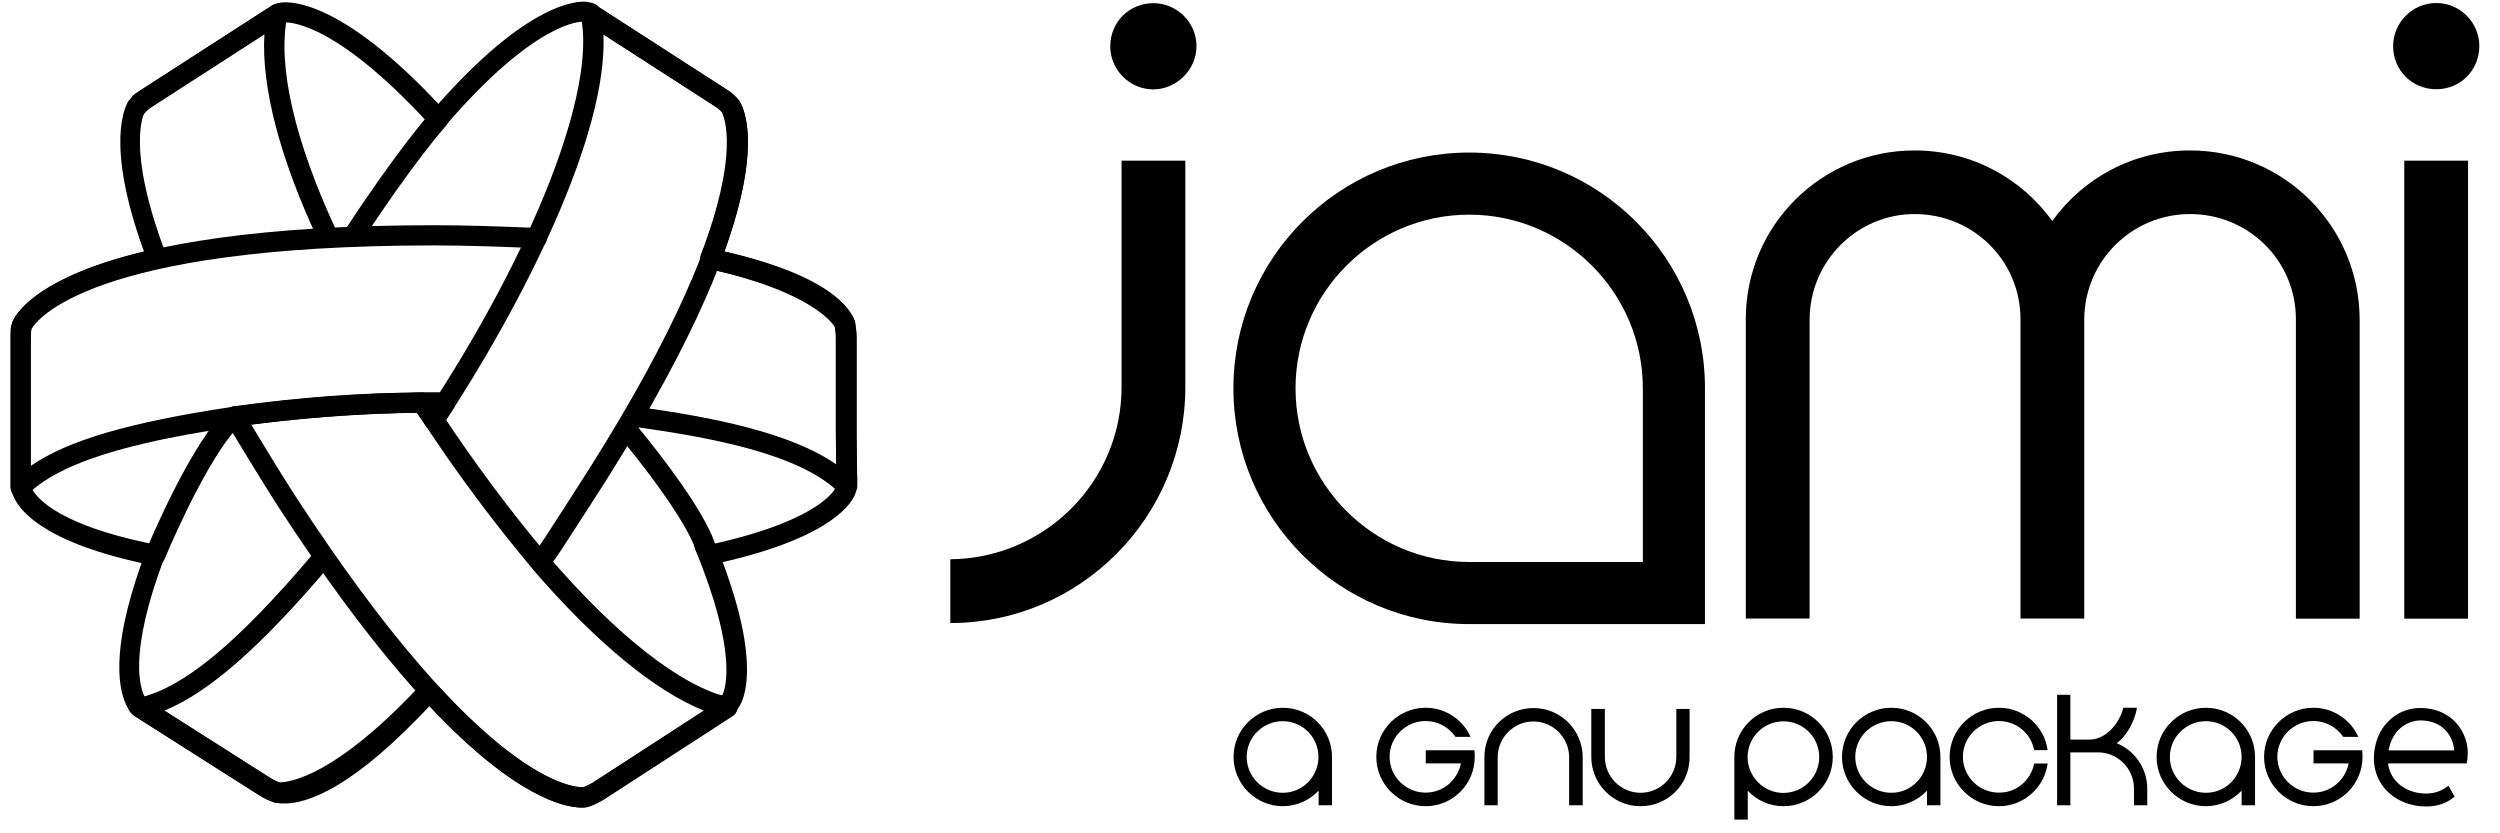
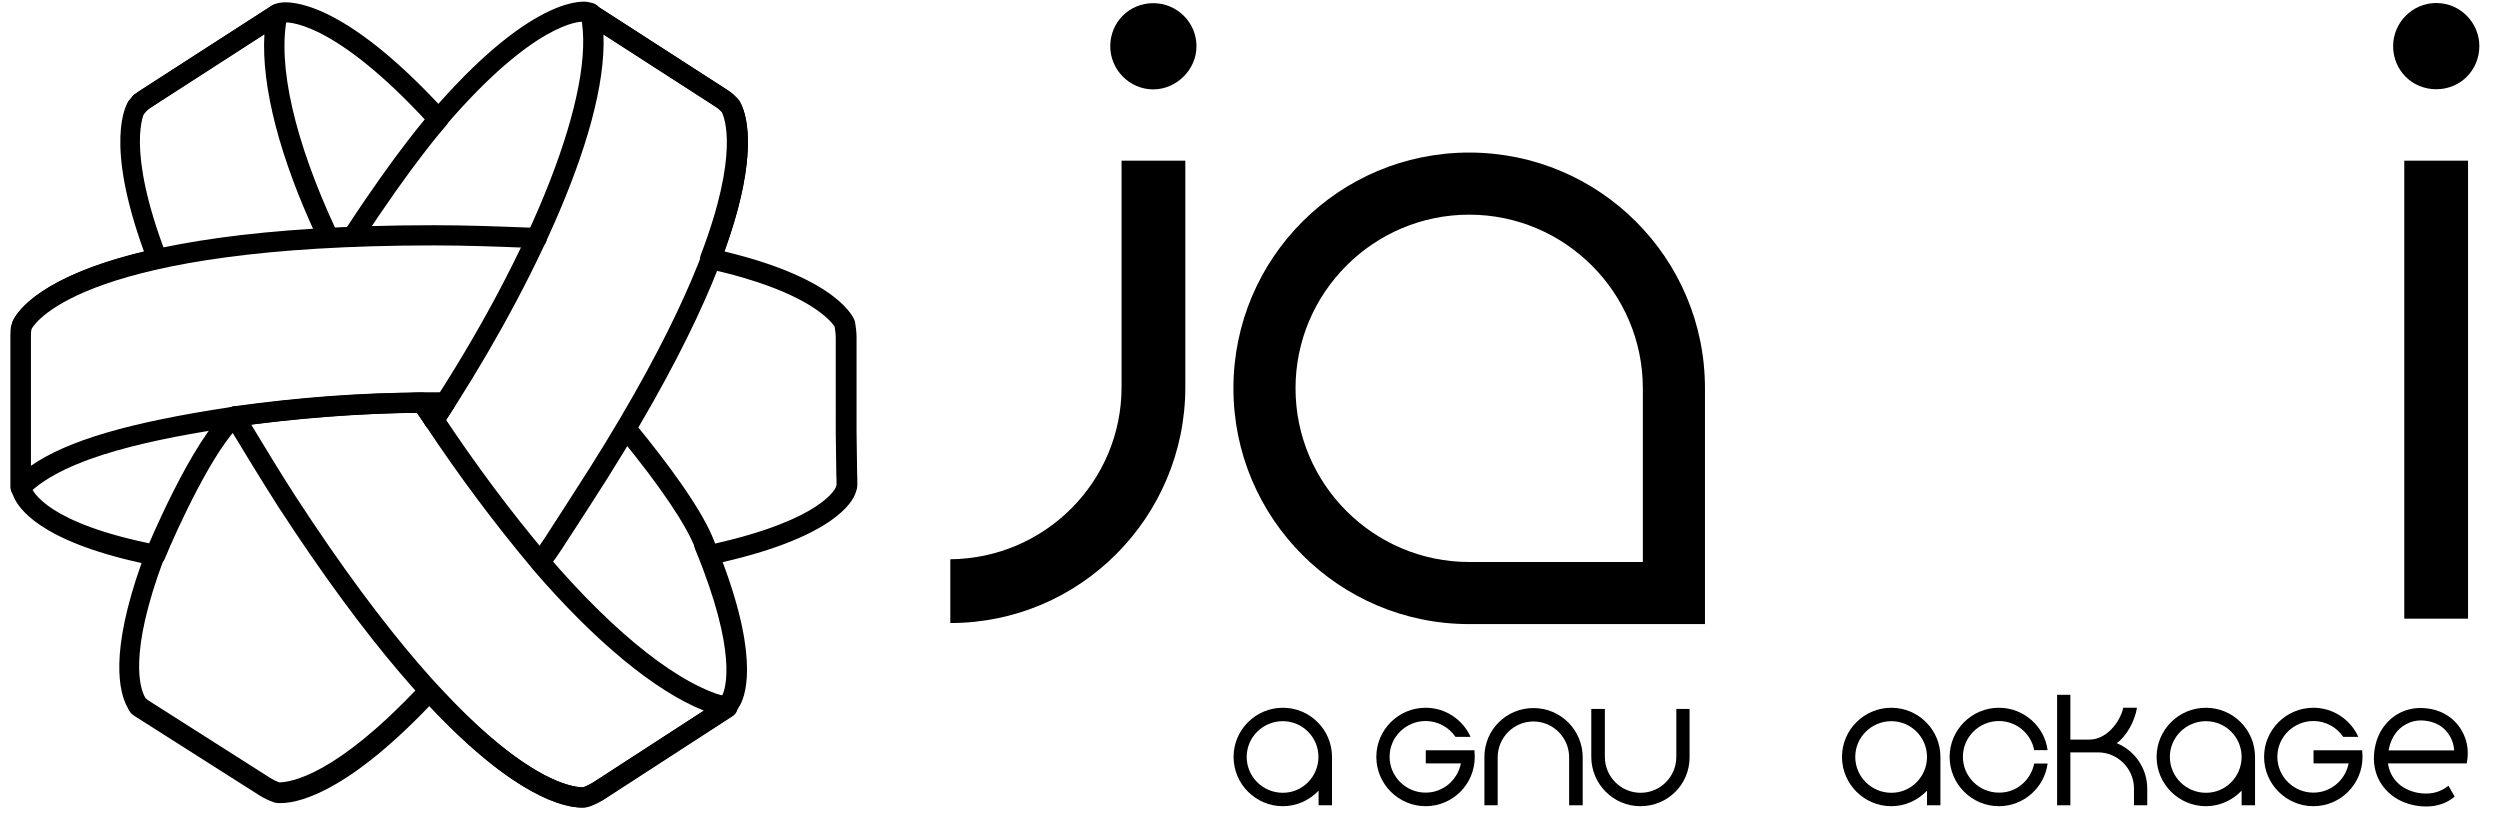
<svg xmlns="http://www.w3.org/2000/svg" version="1.1" id="Layer_4" x="0px" y="0px" viewBox="0 0 1658.4 552.8" style="enable-background:new 0 0 1658.4 552.8;" xml:space="preserve">
  <g>
    <g>
      <path d="M386,535.7c-11.4,0-44.1-6.5-101.2-67.3c-57,59.5-89.2,65-100.5,64.3c-0.6,0-1.5-0.2-2.1-0.3c-3.9-1.3-7.3-3.1-9.5-4.4    l-83.1-52.8c-0.3-0.2-0.7-0.5-1-0.7c-2.1-1.3-3.2-3.5-3.8-4.8c-5.9-10.3-12.2-36.3,9.1-96.2C26.3,358.7,11.6,337,8.5,328.1    c-0.3-0.5-0.6-1.2-0.8-2c-0.4-0.9-0.6-1.8-0.6-2.8v-105c0-1.1,0.3-2.2,0.8-3.2c0.2-0.6,0.3-1.2,0.5-1.8c0.1-0.3,0.2-0.6,0.4-0.9    c3.4-6.8,19.4-29.4,86.7-45.6C69.2,94.4,83.5,69.6,85.3,67c0.7-0.9,1.3-1.6,1.9-2.2c0.5-1,1.2-1.8,2.2-2.4l3.4-2.2    c0.5-0.4,0.9-0.7,1.3-0.9l86.1-55.5c0.2-0.1,0.4-0.3,0.6-0.4c0.7-0.4,3.2-1.5,5.8-1.7c6.2-0.8,39.9-1.4,104.2,67.2    c65-73.4,97.6-67.9,99.1-67.6c0.3,0.1,0.5,0.1,0.8,0.2c0.4,0.1,0.7,0.2,1,0.2c0.8,0.2,2,0.4,3.3,1.1c0.9,0.5,1.7,1.1,2.3,1.9    l84.5,54.5c1.5,0.9,3.2,2.1,4.9,3.7c0.2,0.1,0.3,0.3,0.4,0.4c1.1,1,2.1,2,3,3.1c0.2,0.2,0.4,0.5,0.5,0.7    c3.9,6.5,14.2,32.4-10.1,99.7c76.4,18.3,86,44.7,86.4,45.8c0.1,0.3,0.2,0.7,0.3,1c0.5,2.9,1,6.7,1,10.2v62.4l0.4,29    c0.1,0.3,0.1,0.7,0.1,1v5.7c0,1.9-0.5,3.4-1,4.6l-0.3,0.9c-1.6,4.7-13,28.3-88,45.5c25.2,67.2,14.3,90.9,10.7,96.2    c-0.3,0.6-0.8,1.4-1.4,2.2c-0.5,1.3-1.4,2.5-2.6,3.3l-85.8,55.6c-2.4,1.4-5.8,3.3-9.7,4.6c-0.3,0.1-0.7,0.2-1,0.2    C388.8,535.6,387.6,535.7,386,535.7z M287.6,454.8c1.8,0,3.6,0.7,4.9,2.2c60.1,64.9,90.7,65.4,94.4,65.3c1.9-0.7,4.1-1.8,6.2-3    l76.2-49.4c-0.4-1-0.5-2-0.4-3.1c0.4-3.2,3-5.7,6.2-5.9c0.7,0,1.9,0,2.5,0.1c0.6,0.1,1.1,0.3,1.5,0.3c2.1-4.2,10.5-28-17.9-96.8    c-1.4-3.3,0.1-7.2,3.4-8.7c3.3-1.5,7.2-0.1,8.8,3.1l0.8,1.7c71.5-16.1,80-36.9,80.1-37.1l0.6-1.7v-4.4c0-0.3-0.1-0.6-0.1-0.9    l-0.4-29.9V224c0-2.2-0.4-5-0.7-7.2c-1.4-2.3-15.7-23.5-84-38.5c-1.9-0.4-3.5-1.6-4.5-3.4c-0.9-1.7-1.1-3.8-0.4-5.6    c25.8-67.5,15.7-91.6,14-94.9c-0.4-0.5-1-0.9-1.4-1.4c-0.1-0.1-0.2-0.2-0.2-0.2c-1-0.9-2-1.7-2.9-2.2l-86.3-55.6    c-0.2-0.1-0.4-0.3-0.6-0.4c-0.2-0.1-0.5-0.1-0.7-0.2c-2.3-0.1-32.4,0.6-91.1,68.9c-2.2,2.6-6,3.1-8.8,1.2    c-0.8-0.5-1.4-1.1-1.8-1.8c-65.5-71.6-96.4-67.9-96.7-67.8c-0.3,0-0.9,0.1-1.2,0.1l0,0c0,0-0.1,0.1-0.2,0.1l-85.9,55.3    c-0.1,0.1-1,0.7-1.1,0.8l-1.5,0.9c-0.2,0.2-0.4,0.5-0.7,0.7c-0.7,0.6-1.3,1.2-1.9,1.9c0,0,0,0,0,0c0.1,0-12.9,22.8,14.5,94.4    c0.7,1.8,0.6,3.9-0.4,5.6c-0.9,1.7-2.6,2.9-4.5,3.4c-68.2,15.1-82.7,35.9-84.8,39.8c-0.2,0.6-0.3,1.3-0.4,2.2    c0,0.3-0.1,0.6-0.1,0.8v100.7c0,0.1,0,0.2,0.1,0.3c0.1,0.2,0.4,0.9,0.4,1c1,2.9,10.6,24.3,83.3,38.5c1.9,0.4,3.6,1.6,4.6,3.3    c1,1.7,1.1,3.8,0.4,5.6c-24.1,64.1-15.8,86.8-12.7,92.2c0.1,0.1,0.3,0.6,0.4,0.7c0,0,0,0,0,0l0.1,0.1c0.5,0.3,0.9,0.6,1.2,1    l81.6,51.9c1.8,1.1,3.9,2.1,5.7,2.8c8.1-0.1,37.4-5,91.7-62.4c2-2.2,5.2-2.7,7.7-1.5C285.8,455,286.7,454.8,287.6,454.8z     M95.8,462.9l0.5,0.3C96.2,463.1,96,463,95.8,462.9z M287.9,285.4C287.8,285.4,287.8,285.4,287.9,285.4c-2.4,0-4.5-1.2-5.7-3.2    c-1.2-1.8-2.4-3.7-3.7-5.5c-0.6-0.9-1.3-1.8-1.9-2.8c-0.2,0-0.3,0-0.5,0l-3.5,0.1c0,0,0,0-0.1,0c-3.7,0-6.7-2.9-6.7-6.6    c-0.1-3.7,2.9-6.7,6.6-6.8l2.3-0.1c1,0,2-0.1,3-0.1h17.6c2.5,0,4.7,1.3,5.9,3.5c1.2,2.2,1.1,4.8-0.2,6.8l-1.7,2.7    c-1.9,3-3.8,5.9-5.7,8.9C292.2,284.3,290.1,285.4,287.9,285.4z" />
    </g>
    <g>
-       <path d="M188.6,533c-1.7,0-3.3-0.1-4.7-0.3c-0.7,0-1-0.1-1.7-0.3c-3.9-1.3-7.3-3.1-9.5-4.4l-83.1-52.8c-2.3-1.5-3.5-4.2-3-6.8    c0.5-2.7,2.5-4.8,5.2-5.4c29.6-6.5,65.5-36.1,116.2-96c2.4-2.8,6.6-3.2,9.5-0.8c2.8,2.4,3.2,6.6,0.8,9.5    C173,429,138.6,459.4,109,471.4l70.8,45c1.9,1.2,4.1,2.2,6.1,2.9c0,0,0,0,0,0c6.9,1,33.9-0.3,91.3-62.5c2.5-2.7,6.8-2.9,9.5-0.4    c2.7,2.5,2.9,6.8,0.4,9.5C234.9,522.6,204.2,533,188.6,533z" />
-     </g>
+       </g>
    <g>
      <path d="M217,162.7c-2.5,0-4.9-1.4-6.1-3.9c-25.3-53.9-37.6-101.4-35.5-136l-74.1,47.8c-2.2,1.3-3.9,2.7-5.1,4.3    c-2.3,2.9-6.5,3.4-9.4,1c-2.9-2.3-3.4-6.5-1-9.4c2.3-2.8,5.1-5.3,8.5-7.3l86.1-55.5c2.3-1.5,5.2-1.4,7.4,0.1    c2.2,1.5,3.3,4.3,2.8,6.9c-6.8,32.3,4.8,82.9,32.6,142.4c1.6,3.4,0.1,7.4-3.2,8.9C218.9,162.5,217.9,162.7,217,162.7z" />
    </g>
    <g>
-       <path d="M561.5,329c-1.7,0-3.5-0.7-4.7-2c-25.4-25.4-82.6-36.4-135.3-43.8c-3.7-0.5-6.2-3.9-5.7-7.6c0.5-3.7,4-6.2,7.6-5.7    c48.2,6.8,100.4,16.7,131.4,38.2v-84c0-2.3-0.4-5.2-0.8-7.4c-1.3-3.1-12.3-22.9-80.6-37.6c-3.6-0.8-5.9-4.3-5.2-8    c0.8-3.6,4.3-5.9,8-5.2c75.2,16.1,88.4,39.9,90.7,46.8c0.1,0.3,0.2,0.7,0.3,1c0.5,2.9,1,6.7,1,10.2v98.2c0,2.7-1.6,5.2-4.1,6.2    C563.2,328.8,562.4,329,561.5,329z" />
-     </g>
+       </g>
    <g>
      <path d="M13.7,330c-0.9,0-1.7-0.2-2.6-0.5c-2.5-1-4.1-3.5-4.1-6.2v-98.7c0-3.6,0-7.3,1.3-11.2c0.1-0.3,0.2-0.6,0.4-0.9    c5.3-10.6,43.4-63.1,279.2-63.1c21.4,0,42.6,0.8,58.1,1.4l10.3,0.4c3.7,0.1,6.6,3.2,6.5,6.9c-0.1,3.7-3.2,6.7-6.9,6.5l-10.4-0.4    c-15.4-0.6-36.4-1.4-57.6-1.4c-229.3,0-263.9,50.1-266.9,55.3c-0.5,1.7-0.5,3.8-0.5,6.5V309c24.4-16.9,65.4-28.8,132.2-38.9    c43.2-6,84.1-9.2,125-9.7h17.6c3.7,0,6.7,3,6.7,6.7c0,3.7-3,6.7-6.7,6.7h-17.5c-40.3,0.5-80.6,3.6-123.2,9.5    c-50.1,7.5-111,19.4-136.1,44.6C17.2,329.3,15.5,330,13.7,330z" />
    </g>
    <g>
      <path d="M360.1,377.1c-1.5,0-3-0.5-4.3-1.6c-2.9-2.4-3.2-6.6-0.9-9.5c3.1-3.7,9.9-14.3,16.4-24.5c2.9-4.6,5.9-9.2,8.6-13.4    C505.2,135.5,482,79.8,479.3,74.5c-1.2-1.4-2.8-2.7-4.6-3.8l-74.4-48c3,67.3-53.9,179.6-106.8,259.6c-2,3.1-6.2,4-9.3,1.9    c-3.1-2-3.9-6.2-1.9-9.3c72-109,113.4-215.2,103-264.2c-0.6-2.7,0.5-5.4,2.8-6.9c2.2-1.5,5.2-1.6,7.4-0.1l86.3,55.6    c3.2,1.9,6.1,4.4,8.3,7.2c0.2,0.2,0.4,0.5,0.5,0.7c6,10,29.4,70-99.3,268.3c-2.7,4.2-5.7,8.8-8.6,13.3    c-7.1,11.1-13.8,21.5-17.4,25.9C363.9,376.3,362,377.1,360.1,377.1z" />
    </g>
    <g>
      <path d="M386.3,535.7c-16,0-80.7-13.3-201.8-199.7c-11.4-17.8-26.3-42.4-34.2-55.5l-0.4-0.7c-1.2-1.9-1.3-4.3-0.3-6.4    c1-2,2.9-3.4,5.1-3.8c43.6-6.1,85.8-9.2,125.5-9.2c2.3,0,4.5,1.2,5.7,3.2c1.2,1.8,2.4,3.7,3.7,5.5c1.4,2,2.7,4,4,6    c21.7,32.8,45.3,64.4,69.9,93.6c45.8,53.3,88.6,86.7,120.5,94.1c2.6,0.6,4.6,2.7,5.1,5.4c0.5,2.7-0.7,5.3-3,6.8l-85.8,55.6    c-2.4,1.4-5.8,3.3-9.7,4.6c-0.3,0.1-0.7,0.2-1,0.2C389,535.6,387.9,535.7,386.3,535.7z M166.6,281.6c8.2,13.6,19.8,32.7,29.1,47.1    C320.6,520.9,381.6,522.5,387,522.2c2-0.7,4.1-1.8,6.2-3l73.7-47.8c-32.5-13-72.2-45.8-113.7-94c0,0,0,0,0-0.1    c-24.9-29.7-48.8-61.6-70.9-95c-1.2-2-2.5-3.8-3.8-5.7c-0.6-0.9-1.3-1.9-1.9-2.8C241.6,274.1,204.7,276.7,166.6,281.6z" />
    </g>
    <g>
      <path d="M234.1,163.7c-1.3,0-2.5-0.4-3.7-1.1c-3.1-2-4-6.2-2-9.3c34.9-53.6,56.5-77.8,57.4-78.8c2.5-2.8,6.7-3,9.5-0.5    c2.8,2.5,3,6.7,0.5,9.5c-0.2,0.2-21.9,24.5-56.1,77.1C238.5,162.6,236.3,163.7,234.1,163.7z" />
    </g>
    <g>
      <path d="M102.9,375c-0.9,0-1.7-0.2-2.6-0.5c-3.4-1.4-5.1-5.3-3.6-8.8c1.2-3,30.8-74.2,54.5-94.5c2.8-2.4,7.1-2.1,9.5,0.7    c2.4,2.8,2.1,7.1-0.7,9.5c-17.6,15.2-42.7,69.7-50.8,89.5C108.1,373.4,105.6,375,102.9,375z" />
    </g>
    <g>
      <path d="M467.7,368.7c-2.7,0-5.3-1.7-6.3-4.4c-5.6-15.3-23.2-41.5-49.7-73.8c-2.3-2.9-1.9-7.1,0.9-9.5c2.9-2.3,7.1-1.9,9.5,0.9    c19.4,23.7,44.1,56.3,51.9,77.7c1.3,3.5-0.5,7.3-4,8.6C469.3,368.6,468.5,368.7,467.7,368.7z" />
    </g>
  </g>
  <g>
    <g>
      <path d="M786.3,106.6v150.2c0,86.2-69.7,156.5-155.9,156.5V371c62.8-0.6,113.6-51.4,113.6-114.2V106.6H786.3z M793.7,30.7    c0-16-13.1-28.6-28.6-28.6c-16,0-28.6,12.6-28.6,28.6c0,15.4,12.6,28.6,28.6,28.6C780.6,59.2,793.7,46.1,793.7,30.7z" />
-       <path d="M1523,410.4V211.7c0-38.8-31.4-69.7-70.2-69.7c-38.8,0-70.2,31.4-70.2,70.2v198.1h-42.3V211.7c0-38.8-31.4-69.7-70.2-69.7    c-38.3,0-69.7,31.4-69.7,70.2v198.1h-42.3V211.7c0-62.2,50.3-111.9,111.9-111.9c37.7,0,70.8,18.3,91.4,46.8    c20.6-28.6,53.7-46.8,91.4-46.8c62.2,0,112.5,50.3,112.5,112.5v198.1H1523z" />
      <path d="M1616.1,59.2c-16,0-28.6-12.6-28.6-28.6c0-15.4,12.6-28.6,28.6-28.6c16,0,28.6,13.1,28.6,28.6    C1644.6,46.7,1632.1,59.2,1616.1,59.2z M1637.2,106.6v303.8h-42.3V106.6H1637.2z" />
      <path d="M974.6,142.4c63.5,0,115.2,51.7,115.2,115.2v115.2H974.6c-63.5,0-115.2-51.7-115.2-115.2S911.1,142.4,974.6,142.4     M974.6,101.2c-86.4,0-156.4,70-156.4,156.4S888.3,414,974.6,414h156.4V257.6C1131.1,171.2,1061,101.2,974.6,101.2L974.6,101.2z" />
    </g>
    <g>
      <g>
        <path d="M883.5,534.2h-8.8v-9.7c-6,6.3-14.4,10.3-23.7,10.3c-18,0-32.7-14.7-32.7-32.7c0-18,14.7-32.6,32.7-32.6     c18,0,32.6,14.6,32.6,32.6V534.2z M874.6,502.1c0-13.1-10.6-23.7-23.7-23.7c-13.1,0-23.9,10.6-23.9,23.7     c0,13.1,10.7,23.8,23.9,23.8C864,526,874.6,515.2,874.6,502.1z" />
        <path d="M945.9,497.7h32.2c0.1,1.4,0.2,3,0.2,4.4c0,18-14.5,32.7-32.6,32.7c-18,0-32.7-14.7-32.7-32.7c0-18,14.7-32.6,32.7-32.6     c13.2,0,24.7,7.9,29.8,19.3h-10c-4.3-6.3-11.6-10.5-19.8-10.5c-13.1,0-23.9,10.6-23.9,23.7c0,13.1,10.7,23.8,23.9,23.8     c11.6,0,21.2-8.3,23.4-19.4h-23.3V497.7z" />
        <path d="M1049.7,534.2h-8.8v-31.8c0-13.1-10.6-23.8-23.7-23.8s-23.7,10.7-23.7,23.8v31.8h-8.8v-32.1c0-18,14.5-32.4,32.6-32.4     s32.6,14.7,32.6,32.7V534.2z" />
        <path d="M1055.8,470.3h8.8v31.8c0,13.1,10.6,23.8,23.7,23.8c13.1,0,23.7-10.7,23.7-23.8v-31.8h8.8v32.1c0,18-14.5,32.4-32.6,32.4     c-18,0-32.6-14.7-32.6-32.7V470.3z" />
-         <path d="M1150.5,543.7v-41.6c0-18,14.5-32.6,32.6-32.6c18.1,0,32.7,14.6,32.7,32.6c0,18-14.5,32.7-32.7,32.7     c-9.3,0-17.8-3.9-23.7-10.3v19.2H1150.5z M1183,526c13.2,0,23.8-10.7,23.8-23.8c0-13.1-10.6-23.7-23.8-23.7     c-13.1,0-23.7,10.6-23.7,23.7C1159.3,515.2,1169.9,526,1183,526z" />
        <path d="M1287.1,534.2h-8.8v-9.7c-6,6.3-14.4,10.3-23.7,10.3c-18,0-32.7-14.7-32.7-32.7c0-18,14.7-32.6,32.7-32.6     c18,0,32.6,14.6,32.6,32.6V534.2z M1278.3,502.1c0-13.1-10.6-23.7-23.7-23.7c-13.1,0-23.9,10.6-23.9,23.7     c0,13.1,10.7,23.8,23.9,23.8C1267.7,526,1278.3,515.2,1278.3,502.1z" />
        <path d="M1349.4,506.5h8.9c-2.1,16-15.9,28.3-32.3,28.3c-18,0-32.7-14.7-32.7-32.7c0-18,14.7-32.6,32.7-32.6     c16.5,0,30.2,12.3,32.3,28.1h-8.9c-2.1-11-11.8-19.3-23.4-19.3c-13.1,0-23.9,10.6-23.9,23.7c0,13.1,10.7,23.8,23.9,23.8     C1337.5,526,1347.2,517.6,1349.4,506.5z" />
        <path d="M1424.4,523.1v11.1h-8.8v-11.1c0-13.1-10.7-24-23.8-24h-18.4v35.1h-8.8v-73.3h8.8v29.7h12.9c10.6,0,19.9-11,22.2-21.1     h9.1c-1.4,8.6-6.7,18.6-13.4,23.5C1415.9,497.8,1424.4,509.5,1424.4,523.1z" />
        <path d="M1495.8,534.2h-8.8v-9.7c-6,6.3-14.4,10.3-23.7,10.3c-18,0-32.7-14.7-32.7-32.7c0-18,14.7-32.6,32.7-32.6     c18,0,32.6,14.6,32.6,32.6V534.2z M1487,502.1c0-13.1-10.6-23.7-23.7-23.7c-13.1,0-23.9,10.6-23.9,23.7     c0,13.1,10.7,23.8,23.9,23.8C1476.4,526,1487,515.2,1487,502.1z" />
        <path d="M1534.8,497.7h32.2c0.1,1.4,0.2,3,0.2,4.4c0,18-14.5,32.7-32.6,32.7c-18,0-32.7-14.7-32.7-32.7c0-18,14.7-32.6,32.7-32.6     c13.2,0,24.7,7.9,29.8,19.3h-10c-4.3-6.3-11.6-10.5-19.8-10.5c-13.1,0-23.9,10.6-23.9,23.7c0,13.1,10.7,23.8,23.9,23.8     c11.6,0,21.2-8.3,23.4-19.4h-23.3V497.7z" />
      </g>
      <path d="M1635.3,489.6c-1.8-5-4.7-9.2-8.6-12.6c-4-3.4-8.8-5.7-14.3-6.7c-5.9-1.1-11.5-0.8-16.7,1c-5.2,1.8-9.6,4.9-13.2,9.2    c-3.6,4.3-6,9.5-7.1,15.6s-0.8,11.8,1,17.2c1.8,5.3,5,9.9,9.4,13.6c4.4,3.7,9.9,6.2,16.3,7.4c2.5,0.5,4.9,0.7,7.3,0.7    c2.3,0,4.6-0.2,6.8-0.7c4.4-0.9,8.4-2.8,11.8-5.6l0.3-0.3l-4.1-7.2l-0.5,0.4c-2.7,2.1-5.8,3.6-9.2,4.3c-3.4,0.7-7,0.7-10.8,0    c-5.5-1.1-10.1-3.4-13.6-7c-3.3-3.4-5.3-7.6-6-12.5l52.2,0l0.1-0.4C1637.5,500.1,1637.1,494.6,1635.3,489.6z M1584.5,497.8    c0-0.2,0.1-0.5,0.1-0.7c0.9-4.5,2.6-8.3,5.1-11.4c2.5-3.1,5.7-5.3,9.3-6.6c2.2-0.8,4.6-1.2,7.1-1.2c1.5,0,3.1,0.2,4.7,0.5    c5.4,1,9.7,3.6,12.7,7.5c2.7,3.4,4.2,7.5,4.5,11.9" />
    </g>
  </g>
</svg>